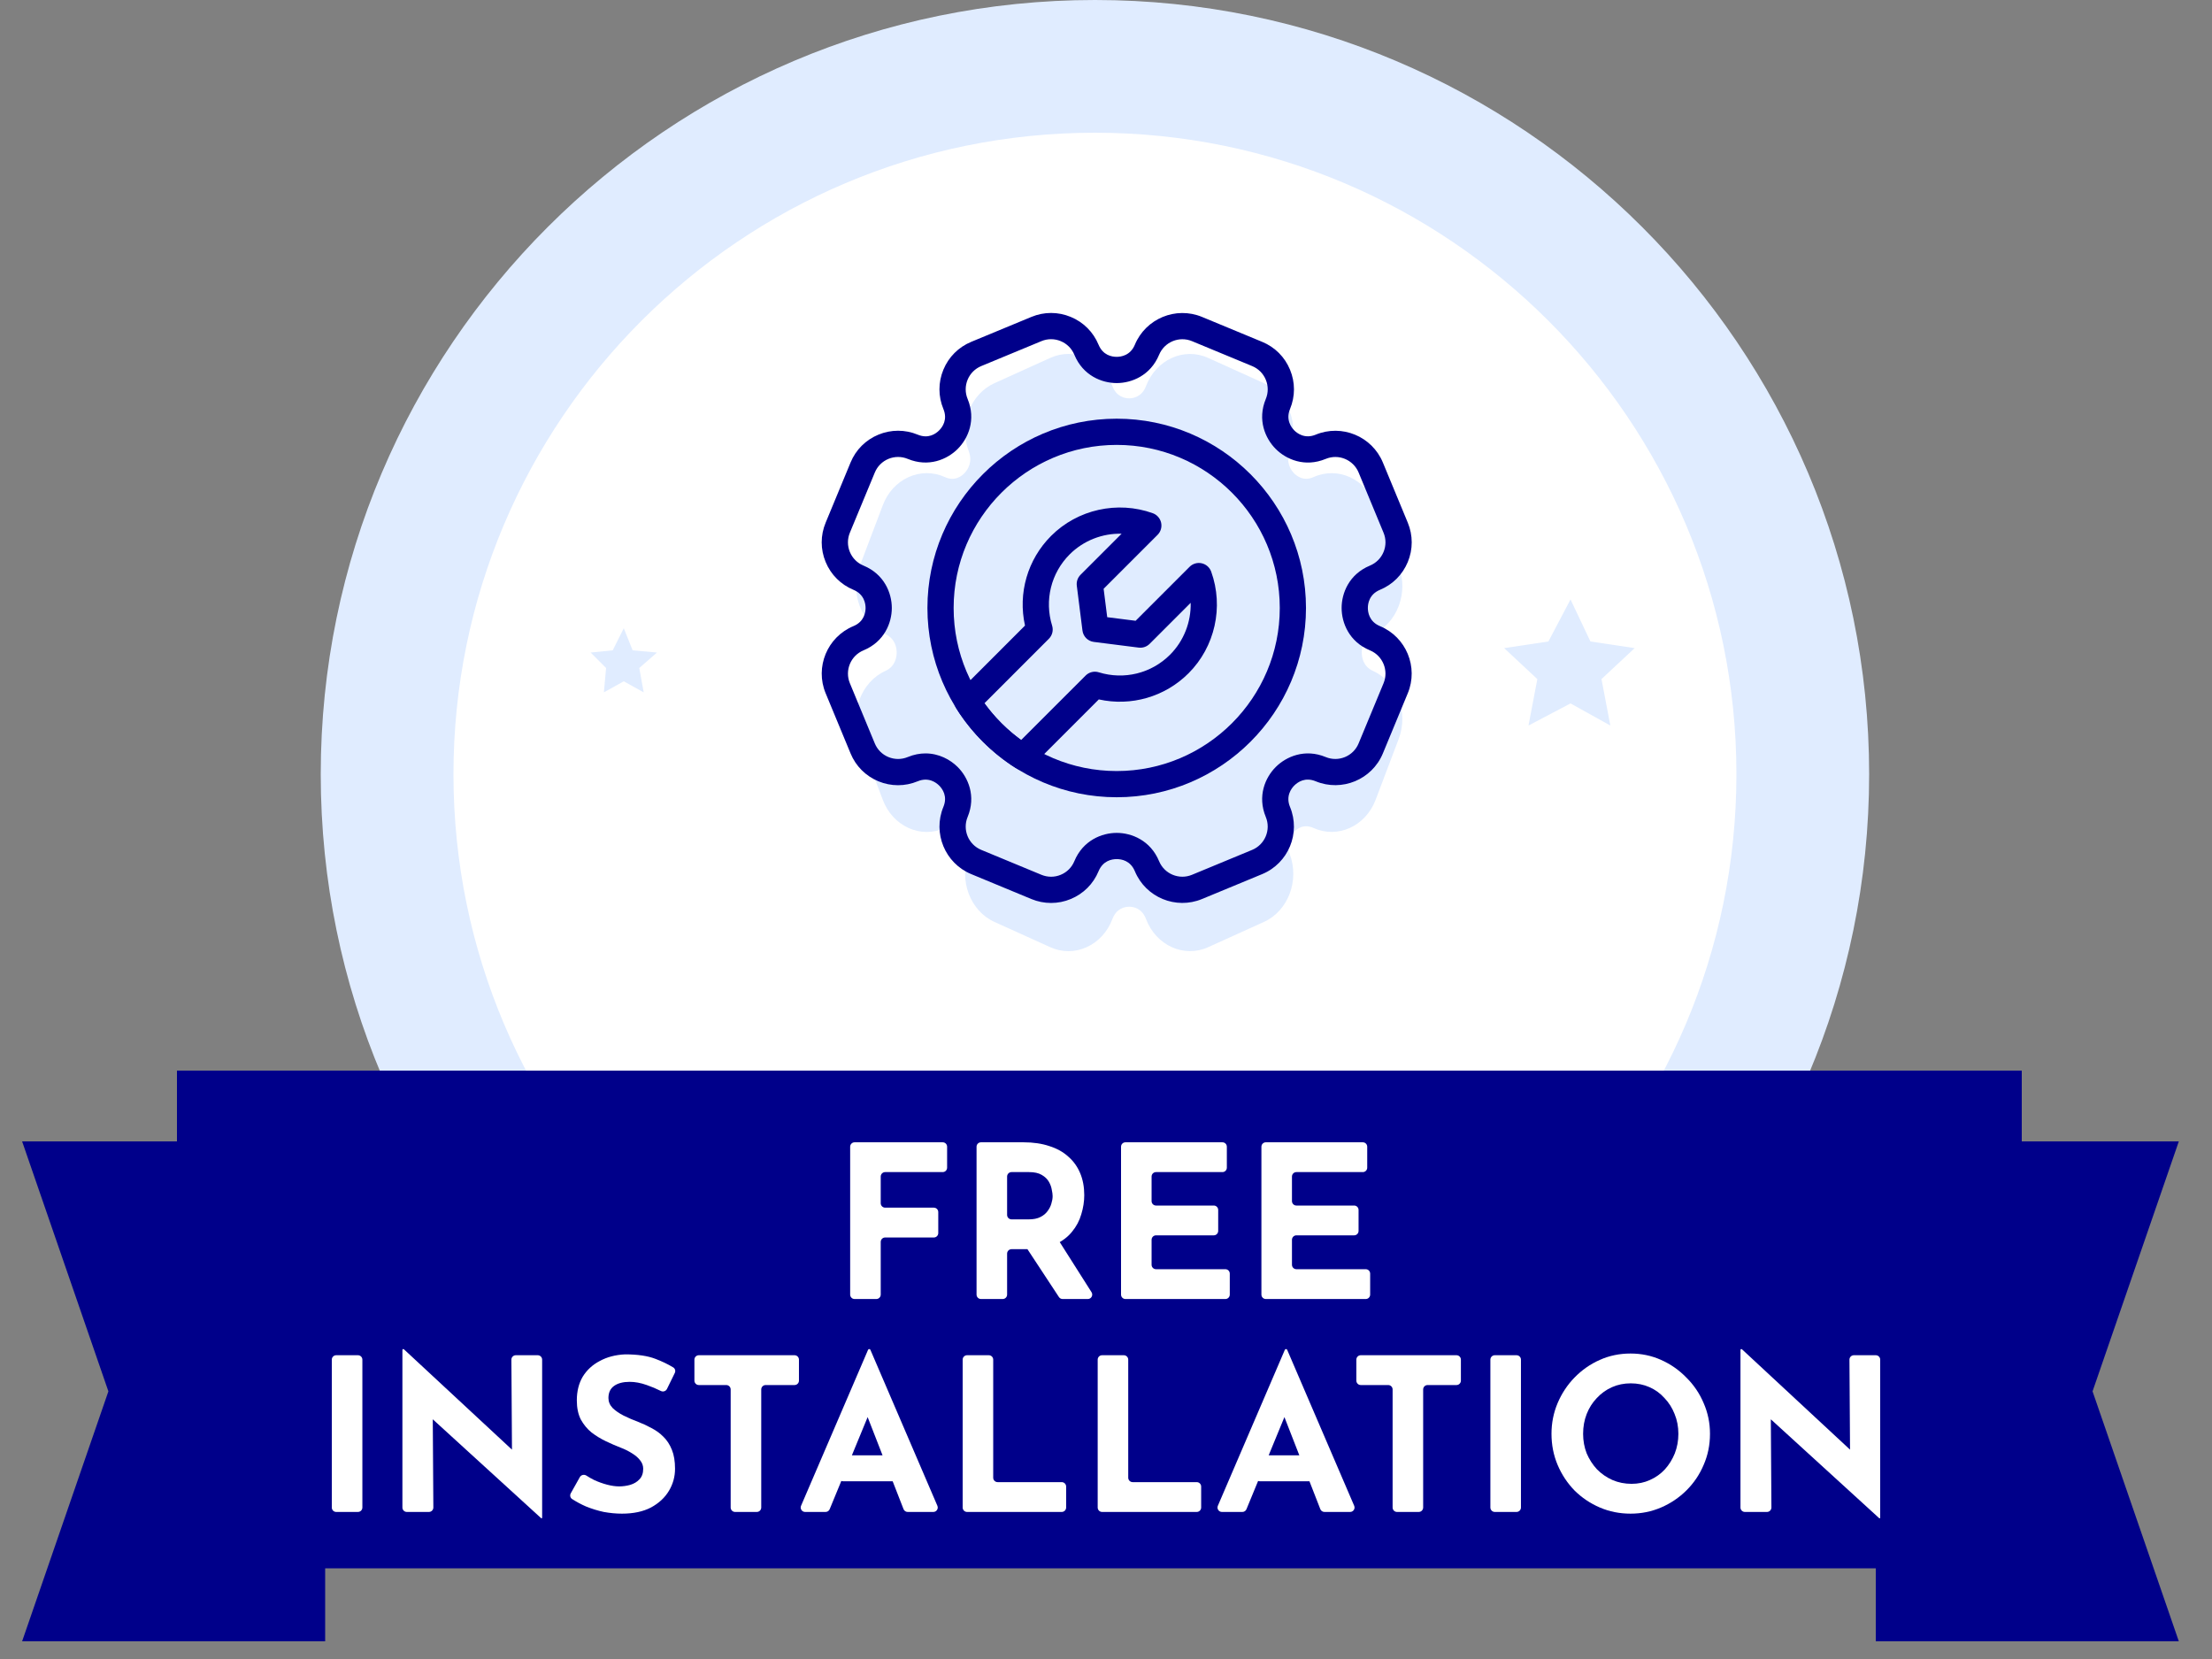
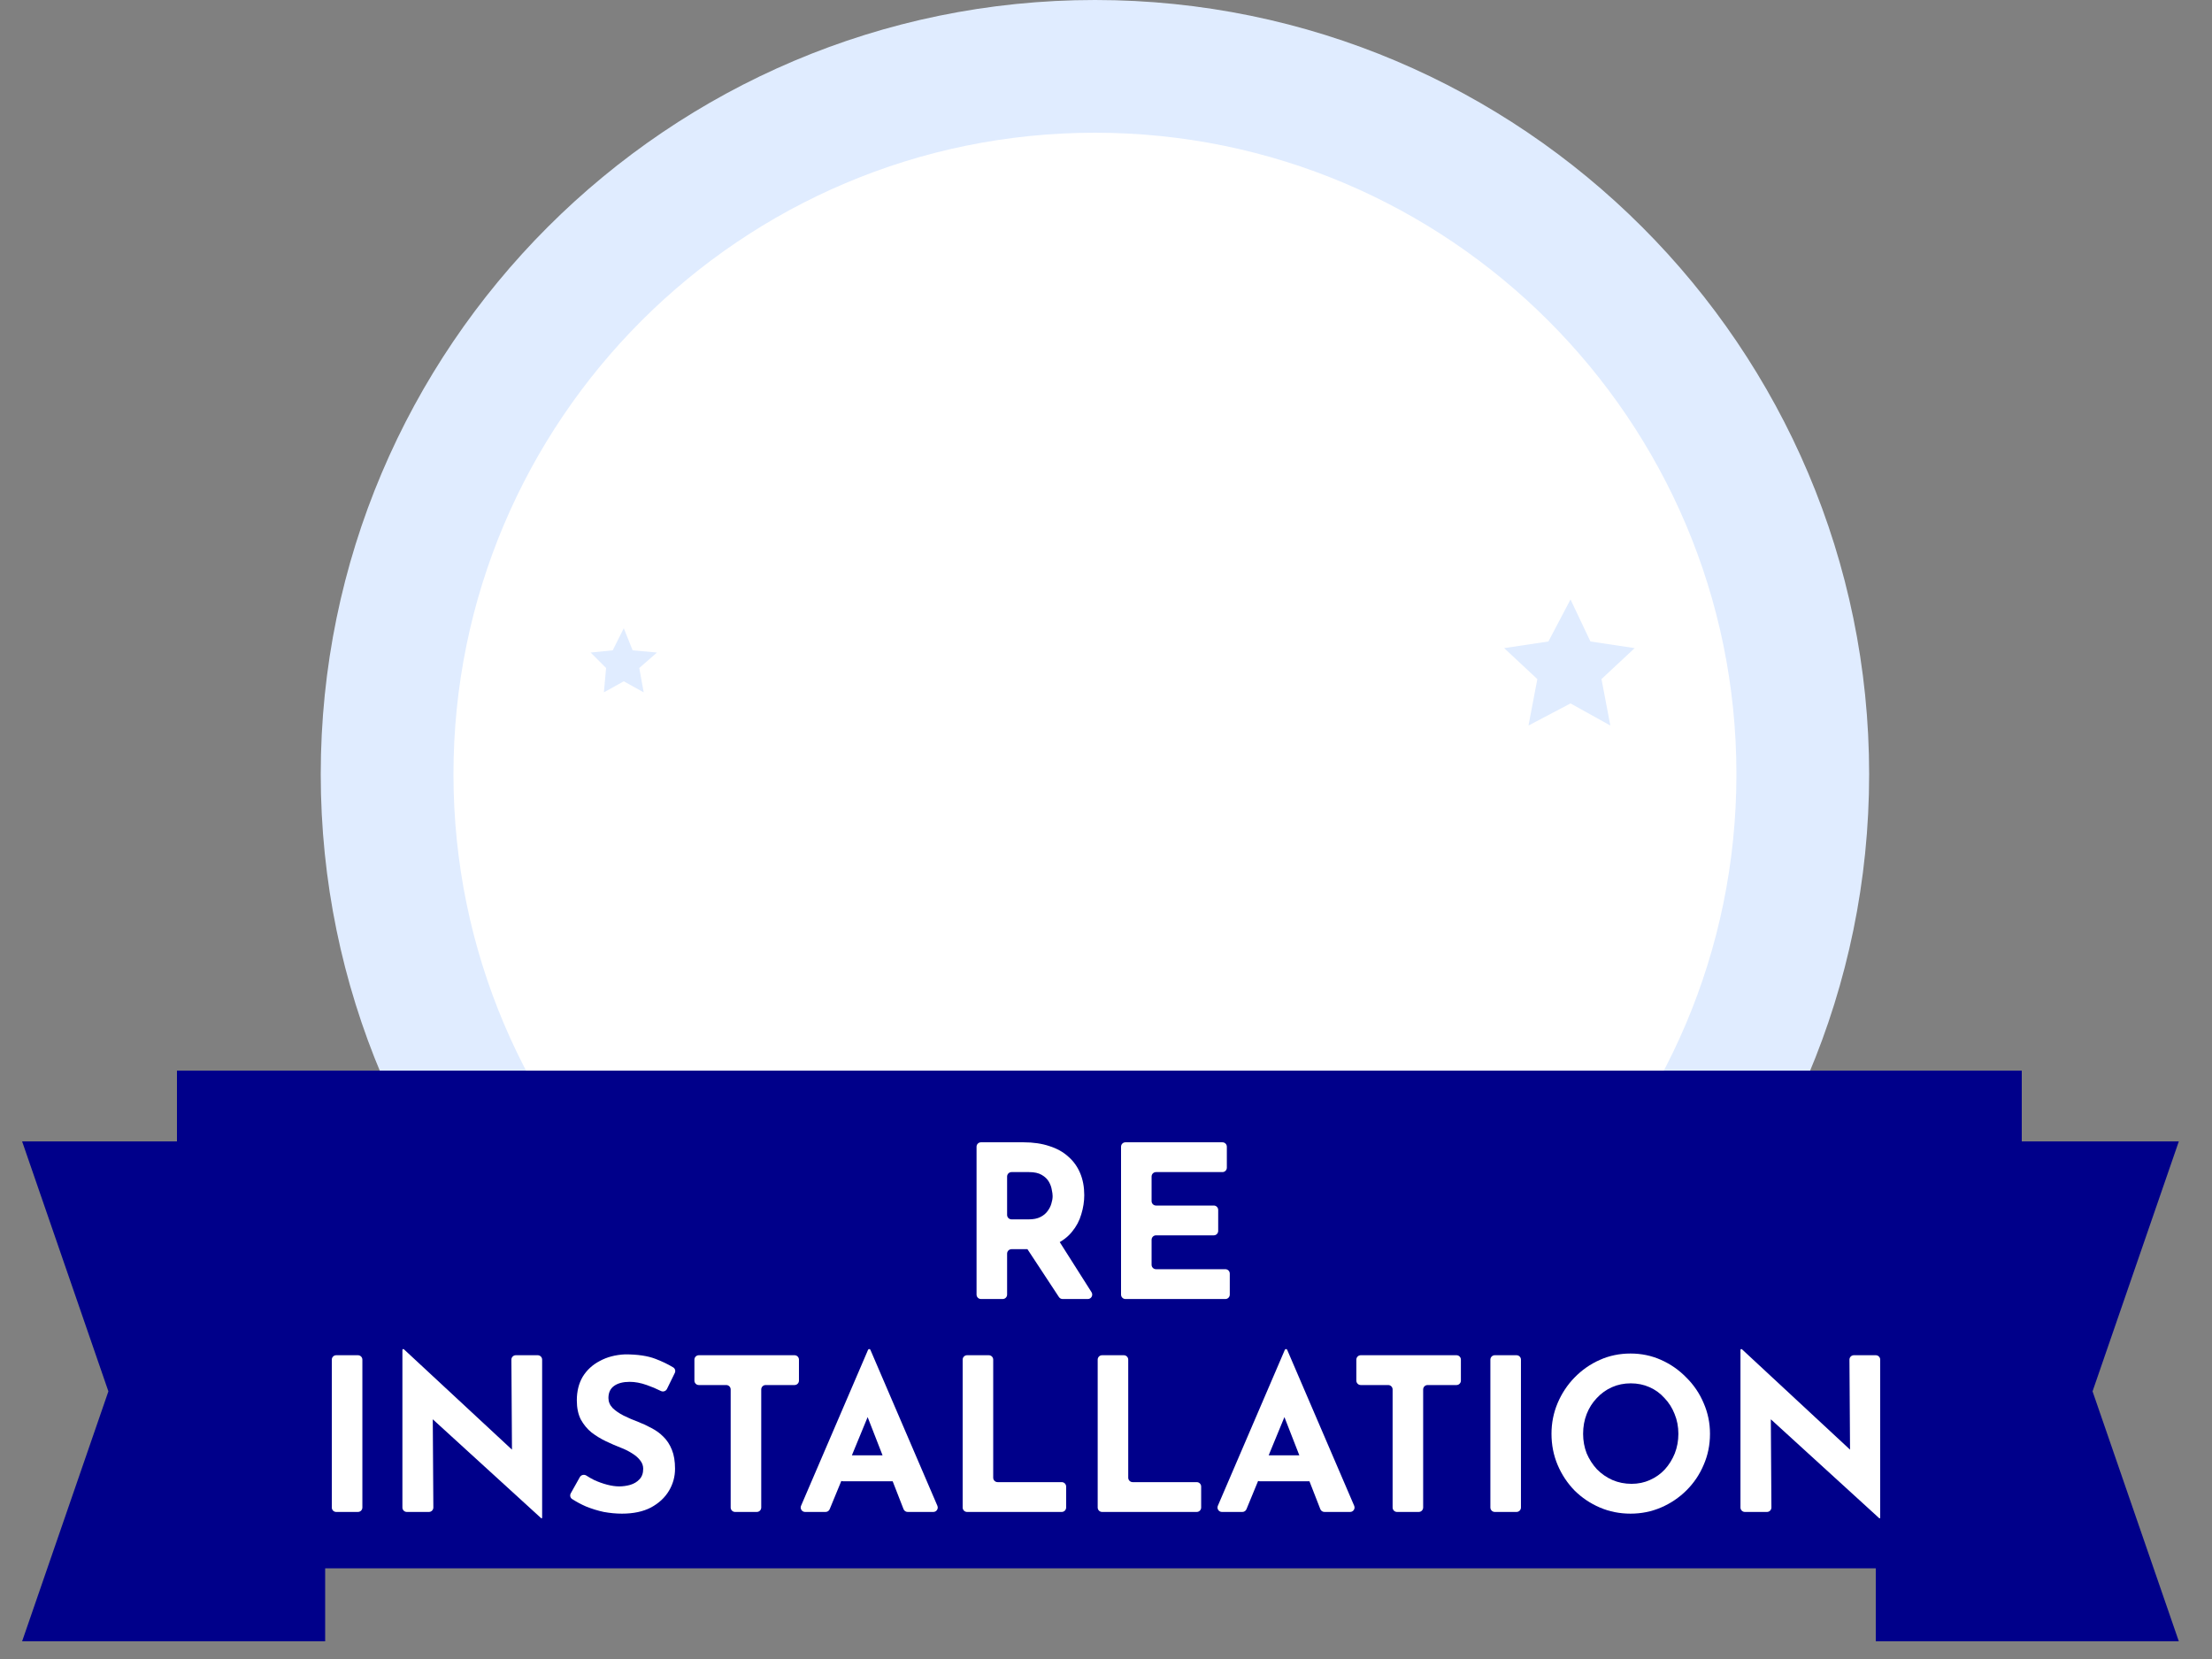
<svg xmlns="http://www.w3.org/2000/svg" width="100" height="75" viewBox="0 0 100 75" fill="none">
  <rect x="0" y="0" width="100" height="75" fill="#808080" stroke="none" />
  <path d="M49.5 67C67.173 67 81.5 52.673 81.5 35C81.5 17.327 67.173 3 49.5 3C31.827 3 17.5 17.327 17.5 35C17.5 52.673 31.827 67 49.5 67Z" fill="white" />
  <path d="M49.5 70C30.2 70 14.5 54.3 14.5 35C14.5 15.7 30.2 0 49.5 0C68.8 0 84.5 15.7 84.5 35C84.5 54.3 68.8 70 49.5 70ZM49.5 6C33.5 6 20.5 19 20.5 35C20.5 51 33.5 64 49.5 64C65.5 64 78.5 51 78.5 35C78.5 19 65.5 6 49.5 6Z" fill="#E0ECFF" />
  <path d="M71 27.1L71.9 29L73.9 29.3L72.4 30.7L72.8 32.8L71 31.8L69.1 32.8L69.5 30.7L68 29.3L70 29L71 27.1Z" fill="#E0ECFF" />
  <path d="M28.2 28.4L28.6 29.4L29.7 29.5L28.9 30.2L29.1 31.3L28.2 30.8L27.3 31.3L27.4 30.2L26.7 29.5L27.7 29.4L28.2 28.4Z" fill="#E0ECFF" />
  <path d="M98.5 51.6H91.4V48.4H8V51.6H1L4.9 62.9L1 74.2H14.7V70.9H84.8V74.2H98.5L94.6 62.9L98.5 51.6Z" fill="#00008A" />
-   <path d="M38.434 51.841C38.434 51.73 38.524 51.641 38.634 51.641H42.617C42.728 51.641 42.817 51.73 42.817 51.841V52.788C42.817 52.899 42.728 52.988 42.617 52.988H40.016C39.906 52.988 39.816 53.078 39.816 53.188V54.396C39.816 54.506 39.906 54.596 40.016 54.596H42.217C42.328 54.596 42.417 54.685 42.417 54.796V55.744C42.417 55.854 42.328 55.944 42.217 55.944H40.016C39.906 55.944 39.816 56.033 39.816 56.144V58.526C39.816 58.636 39.727 58.726 39.616 58.726H38.634C38.524 58.726 38.434 58.636 38.434 58.526V51.841Z" fill="white" />
  <path d="M46.272 51.641C46.711 51.641 47.101 51.698 47.444 51.814C47.787 51.923 48.073 52.083 48.302 52.295C48.537 52.501 48.715 52.751 48.836 53.046C48.956 53.335 49.017 53.662 49.017 54.028C49.017 54.317 48.972 54.605 48.883 54.894C48.801 55.183 48.661 55.446 48.464 55.684C48.273 55.921 48.019 56.114 47.702 56.261C47.384 56.402 46.99 56.473 46.52 56.473H45.729C45.619 56.473 45.529 56.563 45.529 56.673V58.526C45.529 58.636 45.44 58.726 45.329 58.726H44.348C44.237 58.726 44.148 58.636 44.148 58.526V51.841C44.148 51.73 44.237 51.641 44.348 51.641H46.272ZM46.511 55.125C46.72 55.125 46.895 55.09 47.035 55.019C47.174 54.949 47.282 54.859 47.359 54.75C47.441 54.641 47.498 54.529 47.53 54.413C47.568 54.291 47.587 54.179 47.587 54.076C47.587 53.999 47.575 53.903 47.549 53.787C47.53 53.665 47.486 53.543 47.416 53.422C47.346 53.3 47.238 53.197 47.092 53.113C46.952 53.03 46.761 52.988 46.52 52.988H45.729C45.619 52.988 45.529 53.078 45.529 53.188V54.925C45.529 55.036 45.619 55.125 45.729 55.125H46.511ZM47.694 55.994C47.764 55.993 47.829 56.028 47.867 56.087L49.346 58.418C49.43 58.552 49.335 58.726 49.177 58.726H48.038C47.971 58.726 47.908 58.692 47.871 58.635L46.356 56.332C46.27 56.2 46.362 56.026 46.519 56.022L47.694 55.994Z" fill="white" />
  <path d="M50.68 51.841C50.68 51.73 50.769 51.641 50.88 51.641H55.263C55.373 51.641 55.463 51.73 55.463 51.841V52.788C55.463 52.899 55.373 52.988 55.263 52.988H52.261C52.151 52.988 52.061 53.078 52.061 53.188V54.3C52.061 54.41 52.151 54.5 52.261 54.5H54.872C54.983 54.5 55.072 54.589 55.072 54.7V55.647C55.072 55.758 54.983 55.847 54.872 55.847H52.261C52.151 55.847 52.061 55.937 52.061 56.047V57.178C52.061 57.288 52.151 57.378 52.261 57.378H55.396C55.507 57.378 55.596 57.467 55.596 57.578V58.526C55.596 58.636 55.507 58.726 55.396 58.726H50.88C50.769 58.726 50.68 58.636 50.68 58.526V51.841Z" fill="white" />
-   <path d="M57.026 51.841C57.026 51.73 57.115 51.641 57.226 51.641H61.609C61.719 51.641 61.809 51.73 61.809 51.841V52.788C61.809 52.899 61.719 52.988 61.609 52.988H58.607C58.497 52.988 58.407 53.078 58.407 53.188V54.3C58.407 54.41 58.497 54.5 58.607 54.5H61.218C61.329 54.5 61.418 54.589 61.418 54.7V55.647C61.418 55.758 61.329 55.847 61.218 55.847H58.607C58.497 55.847 58.407 55.937 58.407 56.047V57.178C58.407 57.288 58.497 57.378 58.607 57.378H61.742C61.853 57.378 61.942 57.467 61.942 57.578V58.526C61.942 58.636 61.853 58.726 61.742 58.726H57.226C57.115 58.726 57.026 58.636 57.026 58.526V51.841Z" fill="white" />
  <path d="M15 61.467C15 61.356 15.089 61.267 15.2 61.267H16.182C16.292 61.267 16.382 61.356 16.382 61.467V68.152C16.382 68.262 16.292 68.352 16.182 68.352H15.2C15.089 68.352 15 68.262 15 68.152V61.467Z" fill="white" />
  <path d="M24.481 68.641C24.474 68.641 24.468 68.638 24.463 68.633L19.48 64.086C19.436 64.046 19.486 63.976 19.538 64.006V64.006C19.554 64.015 19.564 64.031 19.564 64.049L19.591 68.15C19.592 68.261 19.502 68.352 19.391 68.352H18.392C18.281 68.352 18.192 68.262 18.192 68.152V61.029C18.192 61.006 18.21 60.988 18.233 60.988V60.988C18.243 60.988 18.253 60.992 18.261 60.999L23.231 65.615C23.273 65.654 23.228 65.722 23.176 65.698V65.698C23.158 65.691 23.146 65.673 23.146 65.653L23.119 61.468C23.118 61.357 23.208 61.267 23.319 61.267H24.309C24.419 61.267 24.509 61.356 24.509 61.467V68.613C24.509 68.628 24.497 68.641 24.481 68.641V68.641Z" fill="white" />
  <path d="M30.152 62.792C30.102 62.894 29.976 62.934 29.874 62.882C29.666 62.778 29.455 62.689 29.24 62.615C28.967 62.518 28.709 62.47 28.468 62.47C28.17 62.47 27.935 62.531 27.763 62.653C27.592 62.775 27.506 62.958 27.506 63.202C27.506 63.369 27.569 63.519 27.696 63.654C27.83 63.783 27.998 63.898 28.201 64.001C28.411 64.103 28.627 64.197 28.849 64.28C29.052 64.357 29.253 64.45 29.45 64.559C29.653 64.662 29.834 64.793 29.993 64.954C30.151 65.108 30.279 65.303 30.374 65.541C30.469 65.772 30.517 66.058 30.517 66.398C30.517 66.757 30.425 67.091 30.24 67.399C30.056 67.707 29.786 67.957 29.43 68.15C29.075 68.336 28.637 68.429 28.116 68.429C27.849 68.429 27.576 68.403 27.296 68.352C27.023 68.294 26.753 68.211 26.486 68.102C26.273 68.009 26.066 67.898 25.865 67.769C25.778 67.714 25.753 67.6 25.803 67.51L26.213 66.778C26.272 66.673 26.41 66.644 26.511 66.709C26.621 66.781 26.737 66.847 26.858 66.908C27.055 66.998 27.252 67.068 27.449 67.12C27.645 67.171 27.827 67.197 27.992 67.197C28.157 67.197 28.322 67.174 28.487 67.129C28.659 67.078 28.799 66.995 28.906 66.879C29.021 66.763 29.078 66.603 29.078 66.398C29.078 66.257 29.03 66.128 28.935 66.013C28.846 65.897 28.722 65.791 28.563 65.695C28.411 65.599 28.243 65.515 28.058 65.445C27.843 65.361 27.62 65.265 27.392 65.156C27.163 65.047 26.947 64.915 26.744 64.761C26.547 64.601 26.385 64.405 26.258 64.174C26.137 63.937 26.077 63.648 26.077 63.308C26.077 62.897 26.166 62.541 26.343 62.239C26.528 61.938 26.785 61.7 27.115 61.527C27.445 61.347 27.827 61.248 28.259 61.228C28.824 61.228 29.281 61.296 29.631 61.431C29.925 61.542 30.193 61.671 30.436 61.818C30.521 61.87 30.55 61.979 30.506 62.069L30.152 62.792Z" fill="white" />
  <path d="M31.393 61.467C31.393 61.356 31.483 61.267 31.593 61.267H35.919C36.03 61.267 36.119 61.356 36.119 61.467V62.415C36.119 62.525 36.03 62.615 35.919 62.615H34.614C34.503 62.615 34.414 62.704 34.414 62.815V68.152C34.414 68.262 34.324 68.352 34.214 68.352H33.232C33.122 68.352 33.032 68.262 33.032 68.152V62.815C33.032 62.704 32.943 62.615 32.832 62.615H31.593C31.483 62.615 31.393 62.525 31.393 62.415V61.467Z" fill="white" />
  <path d="M36.398 68.352C36.254 68.352 36.157 68.205 36.214 68.073L39.243 61.023C39.252 61.002 39.273 60.988 39.296 60.988V60.988C39.319 60.988 39.34 61.002 39.349 61.023L42.377 68.073C42.434 68.205 42.337 68.352 42.194 68.352H41.033C40.951 68.352 40.877 68.301 40.847 68.225L38.934 63.32C38.9 63.234 38.93 63.136 39.006 63.083L39.32 62.866C39.484 62.752 39.695 62.922 39.619 63.106L37.508 68.228C37.477 68.303 37.404 68.352 37.323 68.352H36.398ZM38.209 65.923C38.238 65.844 38.313 65.791 38.397 65.791H40.229C40.31 65.791 40.383 65.84 40.414 65.915L40.734 66.689C40.789 66.821 40.692 66.966 40.55 66.966H38.114C37.975 66.966 37.879 66.828 37.926 66.697L38.209 65.923Z" fill="white" />
  <path d="M43.52 61.467C43.52 61.356 43.609 61.267 43.719 61.267H44.701C44.812 61.267 44.901 61.356 44.901 61.467V66.804C44.901 66.915 44.991 67.004 45.101 67.004H47.998C48.108 67.004 48.198 67.094 48.198 67.204V68.152C48.198 68.262 48.108 68.352 47.998 68.352H43.719C43.609 68.352 43.52 68.262 43.52 68.152V61.467Z" fill="white" />
  <path d="M49.624 61.467C49.624 61.356 49.713 61.267 49.824 61.267H50.805C50.916 61.267 51.005 61.356 51.005 61.467V66.804C51.005 66.915 51.095 67.004 51.205 67.004H54.102C54.212 67.004 54.302 67.094 54.302 67.204V68.152C54.302 68.262 54.212 68.352 54.102 68.352H49.824C49.713 68.352 49.624 68.262 49.624 68.152V61.467Z" fill="white" />
  <path d="M55.24 68.352C55.097 68.352 55 68.205 55.057 68.073L58.085 61.023C58.094 61.002 58.115 60.988 58.138 60.988V60.988C58.161 60.988 58.182 61.002 58.191 61.023L61.22 68.073C61.277 68.205 61.18 68.352 61.036 68.352H59.876C59.793 68.352 59.719 68.301 59.689 68.225L57.776 63.32C57.743 63.234 57.773 63.136 57.849 63.083L58.162 62.866C58.326 62.752 58.537 62.922 58.461 63.106L56.35 68.228C56.319 68.303 56.246 68.352 56.165 68.352H55.24ZM57.052 65.923C57.081 65.844 57.156 65.791 57.239 65.791H59.072C59.153 65.791 59.226 65.84 59.257 65.915L59.577 66.689C59.631 66.821 59.535 66.966 59.392 66.966H56.957C56.818 66.966 56.721 66.828 56.769 66.697L57.052 65.923Z" fill="white" />
  <path d="M61.318 61.467C61.318 61.356 61.407 61.267 61.518 61.267H65.844C65.954 61.267 66.044 61.356 66.044 61.467V62.415C66.044 62.525 65.954 62.615 65.844 62.615H64.538C64.428 62.615 64.338 62.704 64.338 62.815V68.152C64.338 68.262 64.249 68.352 64.138 68.352H63.157C63.046 68.352 62.957 68.262 62.957 68.152V62.815C62.957 62.704 62.867 62.615 62.757 62.615H61.518C61.407 62.615 61.318 62.525 61.318 62.415V61.467Z" fill="white" />
  <path d="M67.377 61.467C67.377 61.356 67.467 61.267 67.577 61.267H68.559C68.669 61.267 68.759 61.356 68.759 61.467V68.152C68.759 68.262 68.669 68.352 68.559 68.352H67.577C67.467 68.352 67.377 68.262 67.377 68.152V61.467Z" fill="white" />
  <path d="M70.14 64.819C70.14 64.331 70.232 63.869 70.416 63.433C70.601 62.996 70.855 62.611 71.179 62.278C71.509 61.938 71.89 61.671 72.322 61.479C72.754 61.286 73.218 61.19 73.713 61.19C74.202 61.19 74.663 61.286 75.095 61.479C75.527 61.671 75.908 61.938 76.238 62.278C76.575 62.611 76.835 62.996 77.019 63.433C77.21 63.869 77.305 64.331 77.305 64.819C77.305 65.32 77.21 65.788 77.019 66.224C76.835 66.661 76.575 67.046 76.238 67.38C75.908 67.707 75.527 67.964 75.095 68.15C74.663 68.336 74.202 68.429 73.713 68.429C73.218 68.429 72.754 68.336 72.322 68.15C71.89 67.964 71.509 67.707 71.179 67.38C70.855 67.046 70.601 66.661 70.416 66.224C70.232 65.788 70.14 65.32 70.14 64.819ZM71.569 64.819C71.569 65.133 71.623 65.429 71.731 65.705C71.846 65.974 72.001 66.215 72.198 66.427C72.401 66.632 72.633 66.792 72.894 66.908C73.161 67.023 73.45 67.081 73.761 67.081C74.059 67.081 74.336 67.023 74.59 66.908C74.85 66.792 75.076 66.632 75.266 66.427C75.457 66.215 75.606 65.974 75.714 65.705C75.822 65.429 75.876 65.133 75.876 64.819C75.876 64.498 75.819 64.2 75.705 63.924C75.597 63.648 75.444 63.407 75.247 63.202C75.057 62.99 74.831 62.826 74.571 62.711C74.31 62.595 74.028 62.538 73.723 62.538C73.418 62.538 73.135 62.595 72.875 62.711C72.614 62.826 72.386 62.99 72.189 63.202C71.992 63.407 71.839 63.648 71.731 63.924C71.623 64.2 71.569 64.498 71.569 64.819Z" fill="white" />
  <path d="M84.972 68.641C84.966 68.641 84.959 68.638 84.954 68.633L79.971 64.086C79.927 64.046 79.978 63.976 80.029 64.006V64.006C80.045 64.015 80.055 64.031 80.055 64.049L80.082 68.15C80.083 68.261 79.993 68.352 79.882 68.352H78.883C78.772 68.352 78.683 68.262 78.683 68.152V61.029C78.683 61.006 78.701 60.988 78.724 60.988V60.988C78.734 60.988 78.744 60.992 78.752 60.999L83.722 65.615C83.764 65.654 83.719 65.722 83.667 65.698V65.698C83.649 65.691 83.637 65.673 83.637 65.653L83.61 61.468C83.609 61.357 83.699 61.267 83.81 61.267H84.8C84.91 61.267 85 61.356 85 61.467V68.613C85 68.628 84.988 68.641 84.972 68.641V68.641Z" fill="white" />
-   <path d="M48.302 43C48.02 43 47.743 42.94 47.479 42.82L44.958 41.679C43.862 41.182 43.34 39.803 43.794 38.605C43.977 38.123 43.761 37.785 43.615 37.626C43.499 37.498 43.178 37.223 42.719 37.431C42.188 37.671 41.604 37.672 41.073 37.431C40.542 37.191 40.128 36.738 39.909 36.158L38.865 33.403C38.411 32.206 38.933 30.827 40.029 30.33C40.488 30.123 40.537 29.681 40.537 29.5C40.537 29.32 40.488 28.877 40.03 28.67C39.499 28.43 39.085 27.977 38.865 27.397C38.645 26.816 38.645 26.177 38.865 25.596L39.909 22.842C40.128 22.262 40.542 21.809 41.074 21.569C41.605 21.329 42.19 21.329 42.72 21.569C43.162 21.77 43.471 21.533 43.616 21.375C43.761 21.215 43.977 20.877 43.794 20.395C43.574 19.814 43.574 19.175 43.794 18.595C44.014 18.014 44.428 17.562 44.959 17.322L47.478 16.181C48.009 15.94 48.594 15.94 49.125 16.181C49.656 16.421 50.07 16.873 50.29 17.454C50.472 17.936 50.844 18.008 51.049 18.008C51.214 18.008 51.619 17.954 51.809 17.454C52.264 16.256 53.525 15.685 54.619 16.181L57.14 17.322C57.671 17.563 58.084 18.015 58.304 18.596C58.524 19.175 58.524 19.814 58.304 20.395C58.114 20.896 58.365 21.247 58.482 21.375C58.599 21.503 58.92 21.776 59.378 21.57C60.472 21.074 61.734 21.643 62.189 22.841L63.233 25.597C63.453 26.177 63.453 26.817 63.233 27.397C63.013 27.977 62.599 28.43 62.068 28.67C61.61 28.878 61.561 29.319 61.562 29.5C61.562 29.68 61.61 30.118 62.061 30.327L62.069 30.331C63.165 30.827 63.687 32.205 63.233 33.403L62.189 36.158C61.735 37.355 60.474 37.925 59.379 37.431C58.937 37.231 58.627 37.467 58.482 37.626C58.365 37.754 58.114 38.104 58.304 38.605C58.757 39.803 58.236 41.181 57.14 41.678L54.62 42.82C53.523 43.315 52.263 42.744 51.809 41.548C51.626 41.065 51.255 40.992 51.049 40.992C50.844 40.992 50.473 41.064 50.29 41.547C50.07 42.128 49.656 42.579 49.125 42.82C48.862 42.939 48.584 43 48.302 43Z" fill="#E0ECFF" />
  <g clip-path="url(#clip0_2840_6615)">
-     <path d="M47.517 40.821C47.212 40.821 46.913 40.762 46.628 40.644L43.906 39.516C42.722 39.025 42.159 37.663 42.648 36.48C42.846 36.003 42.613 35.669 42.456 35.512C42.33 35.386 41.984 35.114 41.488 35.32C40.915 35.557 40.283 35.558 39.71 35.32C39.136 35.082 38.69 34.636 38.453 34.062L37.326 31.341C36.835 30.158 37.399 28.796 38.583 28.305C39.078 28.1 39.131 27.664 39.131 27.485C39.131 27.307 39.078 26.87 38.584 26.665C38.01 26.427 37.563 25.981 37.326 25.407C37.088 24.834 37.088 24.202 37.326 23.629L38.453 20.907C38.69 20.334 39.136 19.888 39.711 19.65C40.284 19.413 40.916 19.413 41.489 19.65C41.966 19.848 42.3 19.615 42.456 19.458C42.613 19.301 42.846 18.967 42.649 18.49C42.411 17.917 42.411 17.285 42.649 16.712C42.886 16.138 43.333 15.692 43.907 15.454L46.627 14.327C47.201 14.089 47.833 14.089 48.406 14.327C48.98 14.564 49.426 15.011 49.664 15.585C49.861 16.061 50.263 16.132 50.484 16.132C50.663 16.132 51.1 16.079 51.304 15.585C51.796 14.402 53.158 13.838 54.34 14.327L57.062 15.455C57.636 15.692 58.082 16.139 58.319 16.713C58.557 17.285 58.557 17.917 58.319 18.491C58.115 18.985 58.386 19.332 58.512 19.458C58.638 19.585 58.984 19.855 59.479 19.651C60.661 19.161 62.024 19.723 62.516 20.907L63.643 23.629C63.881 24.203 63.88 24.834 63.643 25.408C63.405 25.981 62.959 26.427 62.385 26.665C61.89 26.87 61.837 27.306 61.838 27.485C61.838 27.663 61.89 28.096 62.377 28.302L62.386 28.306C63.569 28.796 64.133 30.158 63.643 31.341L62.516 34.062C62.025 35.245 60.663 35.808 59.48 35.32C59.003 35.122 58.669 35.356 58.512 35.512C58.385 35.639 58.114 35.985 58.319 36.48C58.809 37.663 58.246 39.025 57.063 39.516L54.34 40.643C53.156 41.133 51.795 40.569 51.305 39.387C51.107 38.91 50.706 38.838 50.484 38.838C50.263 38.838 49.862 38.909 49.664 39.386C49.426 39.96 48.98 40.406 48.406 40.643C48.122 40.762 47.822 40.821 47.517 40.821ZM41.838 34.06C42.445 34.06 42.961 34.341 43.295 34.675C43.768 35.148 44.135 35.99 43.744 36.934C43.504 37.513 43.78 38.181 44.36 38.421L47.081 39.548C47.362 39.664 47.672 39.665 47.953 39.548C48.234 39.432 48.453 39.213 48.569 38.932C48.96 37.989 49.815 37.653 50.484 37.653C51.154 37.653 52.009 37.989 52.4 38.933C52.64 39.512 53.307 39.788 53.887 39.548L56.609 38.421C57.188 38.18 57.464 37.513 57.224 36.934C56.833 35.989 57.2 35.147 57.674 34.674C58.148 34.201 58.989 33.834 59.934 34.225C60.514 34.465 61.181 34.188 61.42 33.608L62.548 30.887C62.786 30.312 62.515 29.649 61.943 29.405L61.931 29.4C60.988 29.01 60.652 28.155 60.652 27.485C60.651 26.816 60.987 25.961 61.931 25.57C62.212 25.453 62.431 25.235 62.547 24.954C62.664 24.673 62.664 24.364 62.547 24.083L61.42 21.361C61.179 20.782 60.513 20.505 59.933 20.746C58.989 21.138 58.146 20.77 57.673 20.296C57.2 19.823 56.833 18.981 57.224 18.037C57.341 17.756 57.34 17.447 57.224 17.166C57.107 16.885 56.889 16.666 56.608 16.55L53.886 15.422C53.308 15.183 52.64 15.459 52.4 16.039C52.008 16.982 51.154 17.318 50.484 17.318C49.815 17.318 48.96 16.982 48.569 16.038C48.453 15.757 48.234 15.538 47.953 15.422C47.672 15.305 47.362 15.305 47.081 15.422L44.361 16.549C44.079 16.666 43.861 16.884 43.744 17.165C43.628 17.446 43.628 17.756 43.744 18.036C44.135 18.98 43.769 19.822 43.295 20.296C42.822 20.77 41.98 21.136 41.036 20.745C40.755 20.629 40.446 20.629 40.164 20.745C39.884 20.862 39.665 21.08 39.549 21.361L38.421 24.082C38.305 24.363 38.305 24.673 38.421 24.954C38.538 25.235 38.757 25.454 39.038 25.57C39.981 25.961 40.317 26.816 40.317 27.485C40.317 28.155 39.981 29.01 39.037 29.401C38.457 29.641 38.181 30.308 38.421 30.887L39.548 33.609C39.665 33.89 39.883 34.109 40.164 34.225C40.446 34.341 40.755 34.341 41.036 34.225C41.314 34.11 41.584 34.06 41.838 34.06Z" fill="#00008A" />
    <path d="M50.484 36.042C45.766 36.042 41.927 32.203 41.927 27.485C41.927 22.767 45.766 18.928 50.484 18.928C55.203 18.928 59.041 22.767 59.041 27.485C59.041 32.203 55.203 36.042 50.484 36.042ZM50.484 20.113C46.419 20.113 43.112 23.42 43.112 27.485C43.112 31.55 46.419 34.857 50.484 34.857C54.549 34.857 57.856 31.55 57.856 27.485C57.856 23.42 54.549 20.113 50.484 20.113Z" fill="#00008A" />
    <path d="M46.236 34.813C46.126 34.813 46.017 34.783 45.919 34.721C44.843 34.041 43.916 33.112 43.237 32.035C43.09 31.8 43.124 31.495 43.32 31.3L46.338 28.281C46.014 26.82 46.45 25.294 47.52 24.225C48.715 23.029 50.519 22.628 52.114 23.201C52.305 23.27 52.448 23.432 52.492 23.63C52.536 23.828 52.476 24.035 52.333 24.178L49.893 26.618L50.055 27.902L51.339 28.064L53.779 25.624C53.922 25.481 54.13 25.42 54.328 25.465C54.526 25.509 54.687 25.652 54.756 25.843C55.329 27.439 54.928 29.242 53.732 30.437C52.663 31.506 51.137 31.943 49.675 31.619L46.655 34.64C46.541 34.754 46.389 34.813 46.236 34.813ZM44.504 31.793C44.964 32.429 45.528 32.994 46.163 33.455L49.079 30.54C49.234 30.384 49.463 30.328 49.673 30.393C50.816 30.747 52.051 30.443 52.894 29.599C53.521 28.973 53.849 28.116 53.828 27.252L51.972 29.108C51.842 29.237 51.661 29.3 51.478 29.277L49.45 29.02C49.181 28.987 48.97 28.775 48.936 28.507L48.68 26.479C48.657 26.297 48.719 26.115 48.849 25.985L50.705 24.129C49.843 24.105 48.984 24.436 48.358 25.062C47.514 25.906 47.21 27.141 47.564 28.284C47.629 28.494 47.573 28.723 47.417 28.878L44.504 31.793Z" fill="#00008A" />
  </g>
  <defs>
    <clipPath id="clip0_2840_6615">
-       <rect width="27" height="27" fill="white" transform="translate(37 14)" />
-     </clipPath>
+       </clipPath>
  </defs>
</svg>